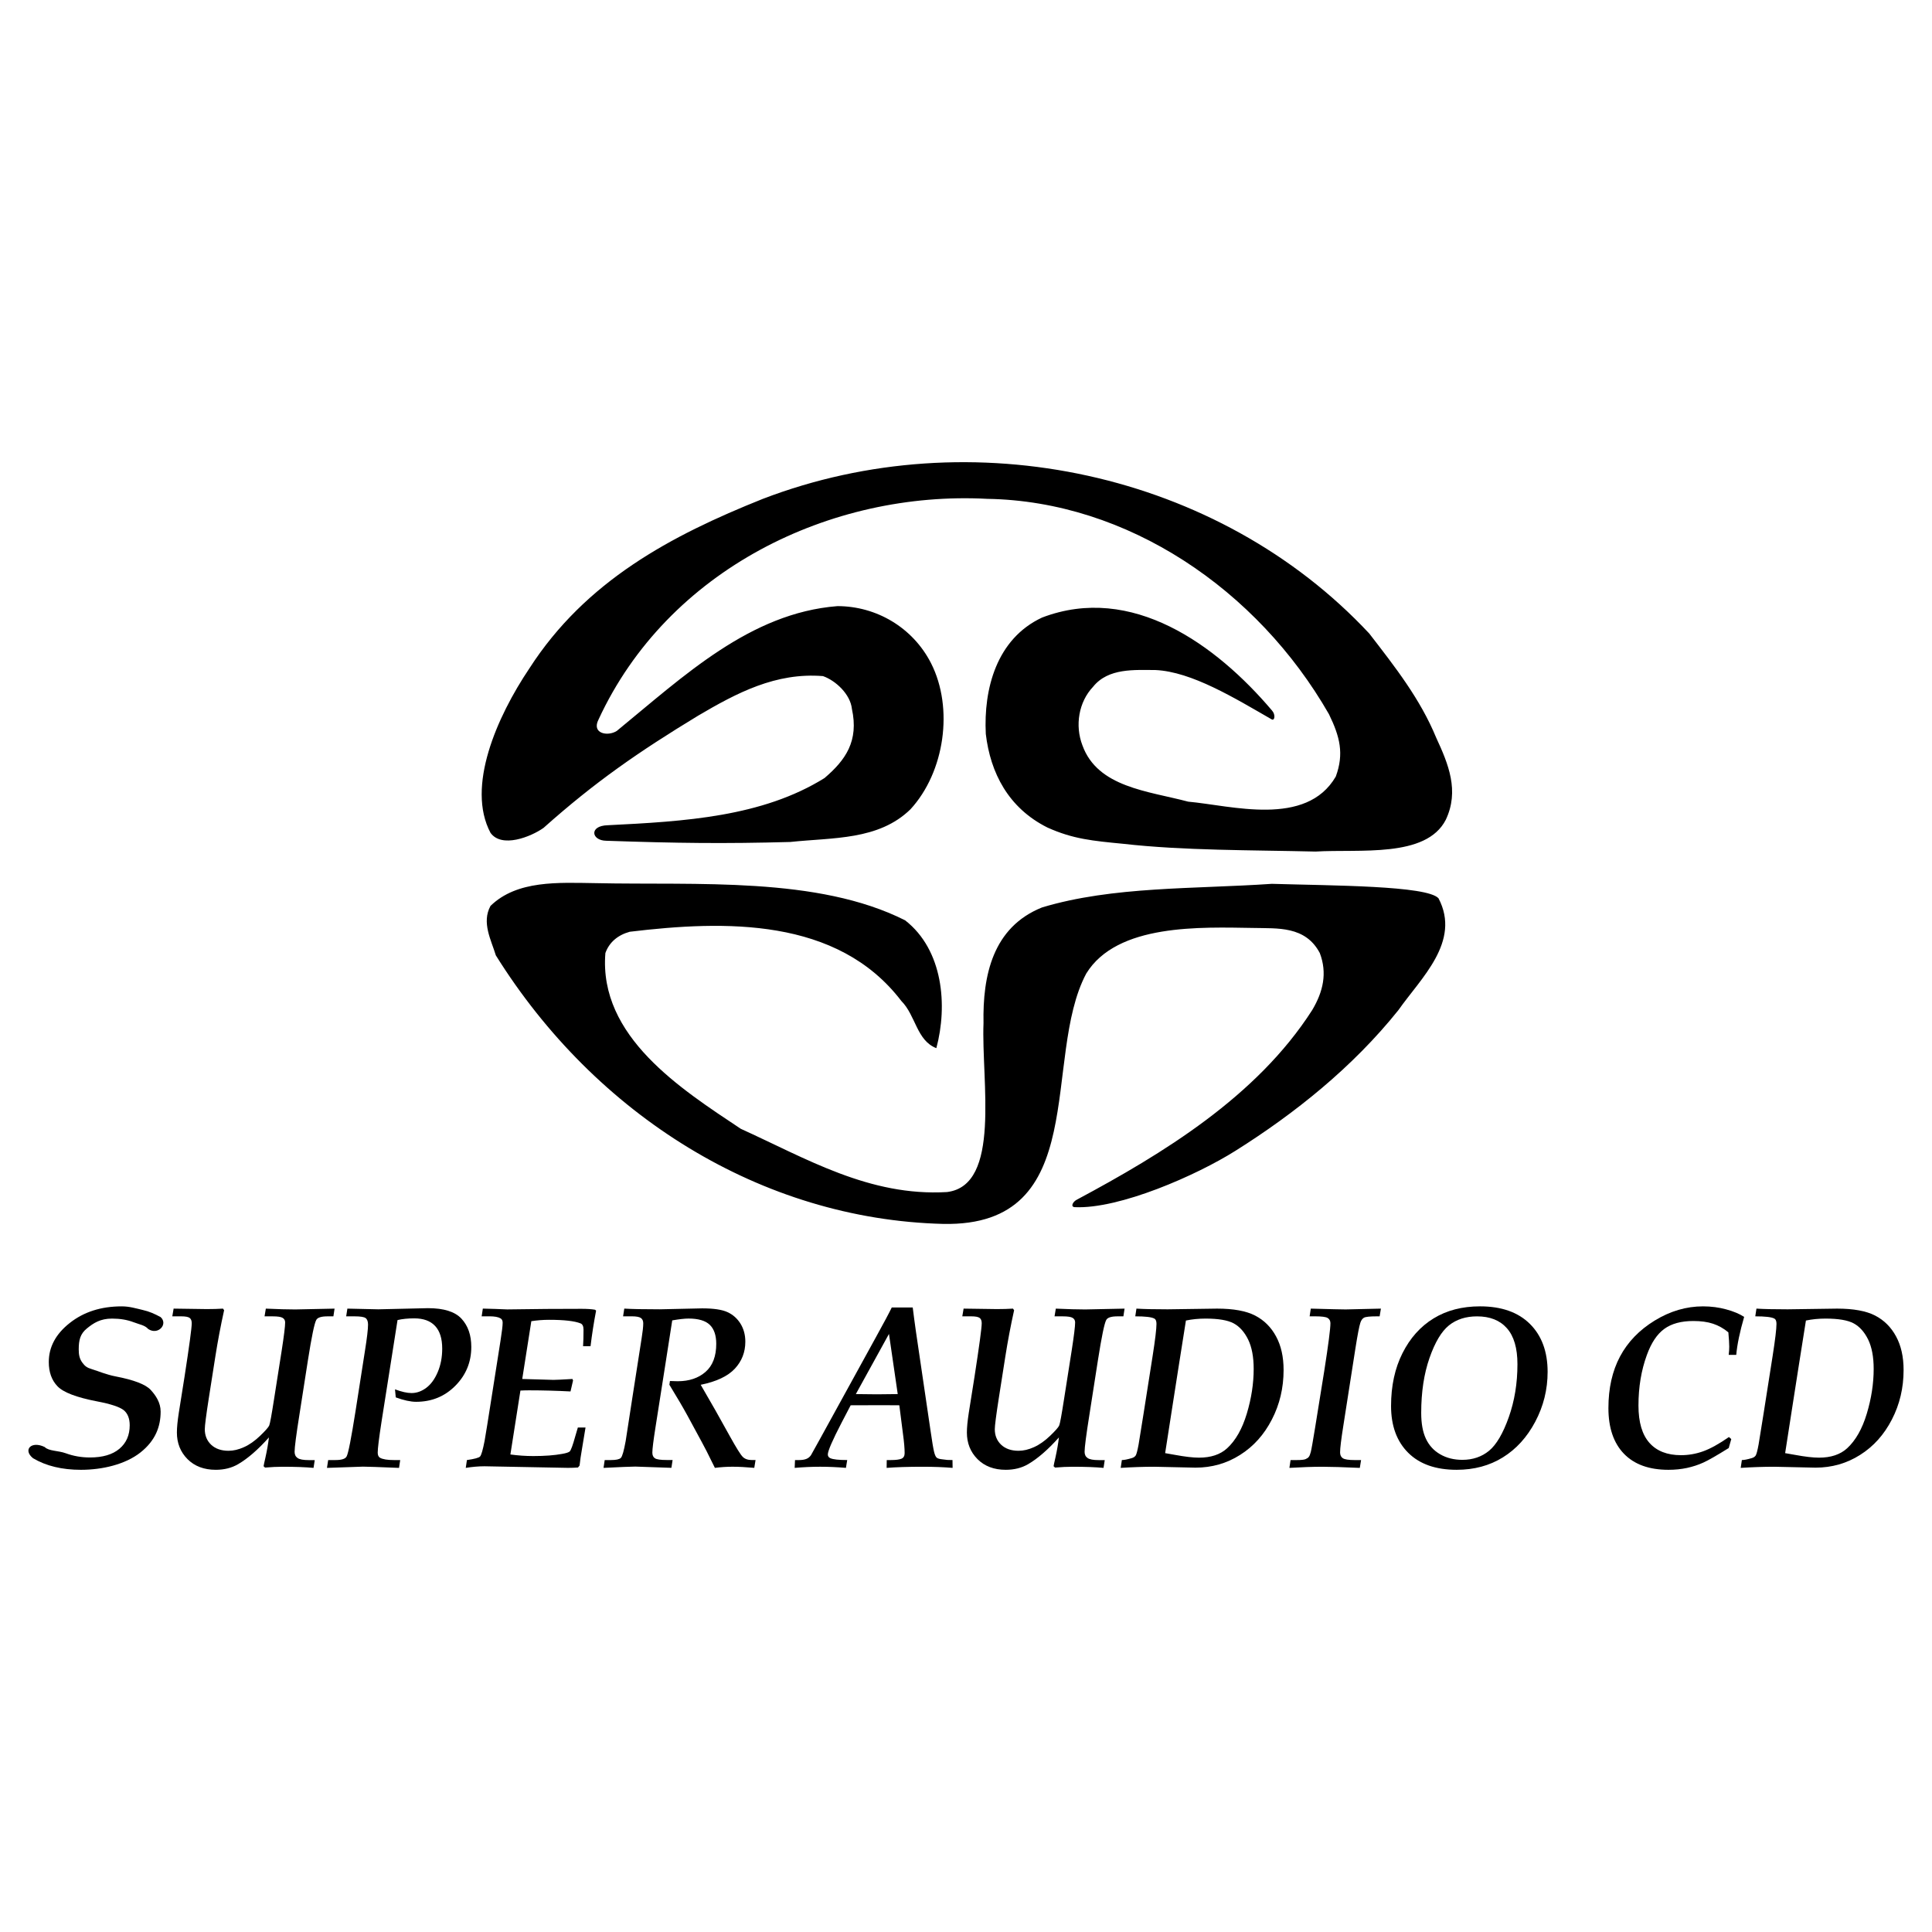
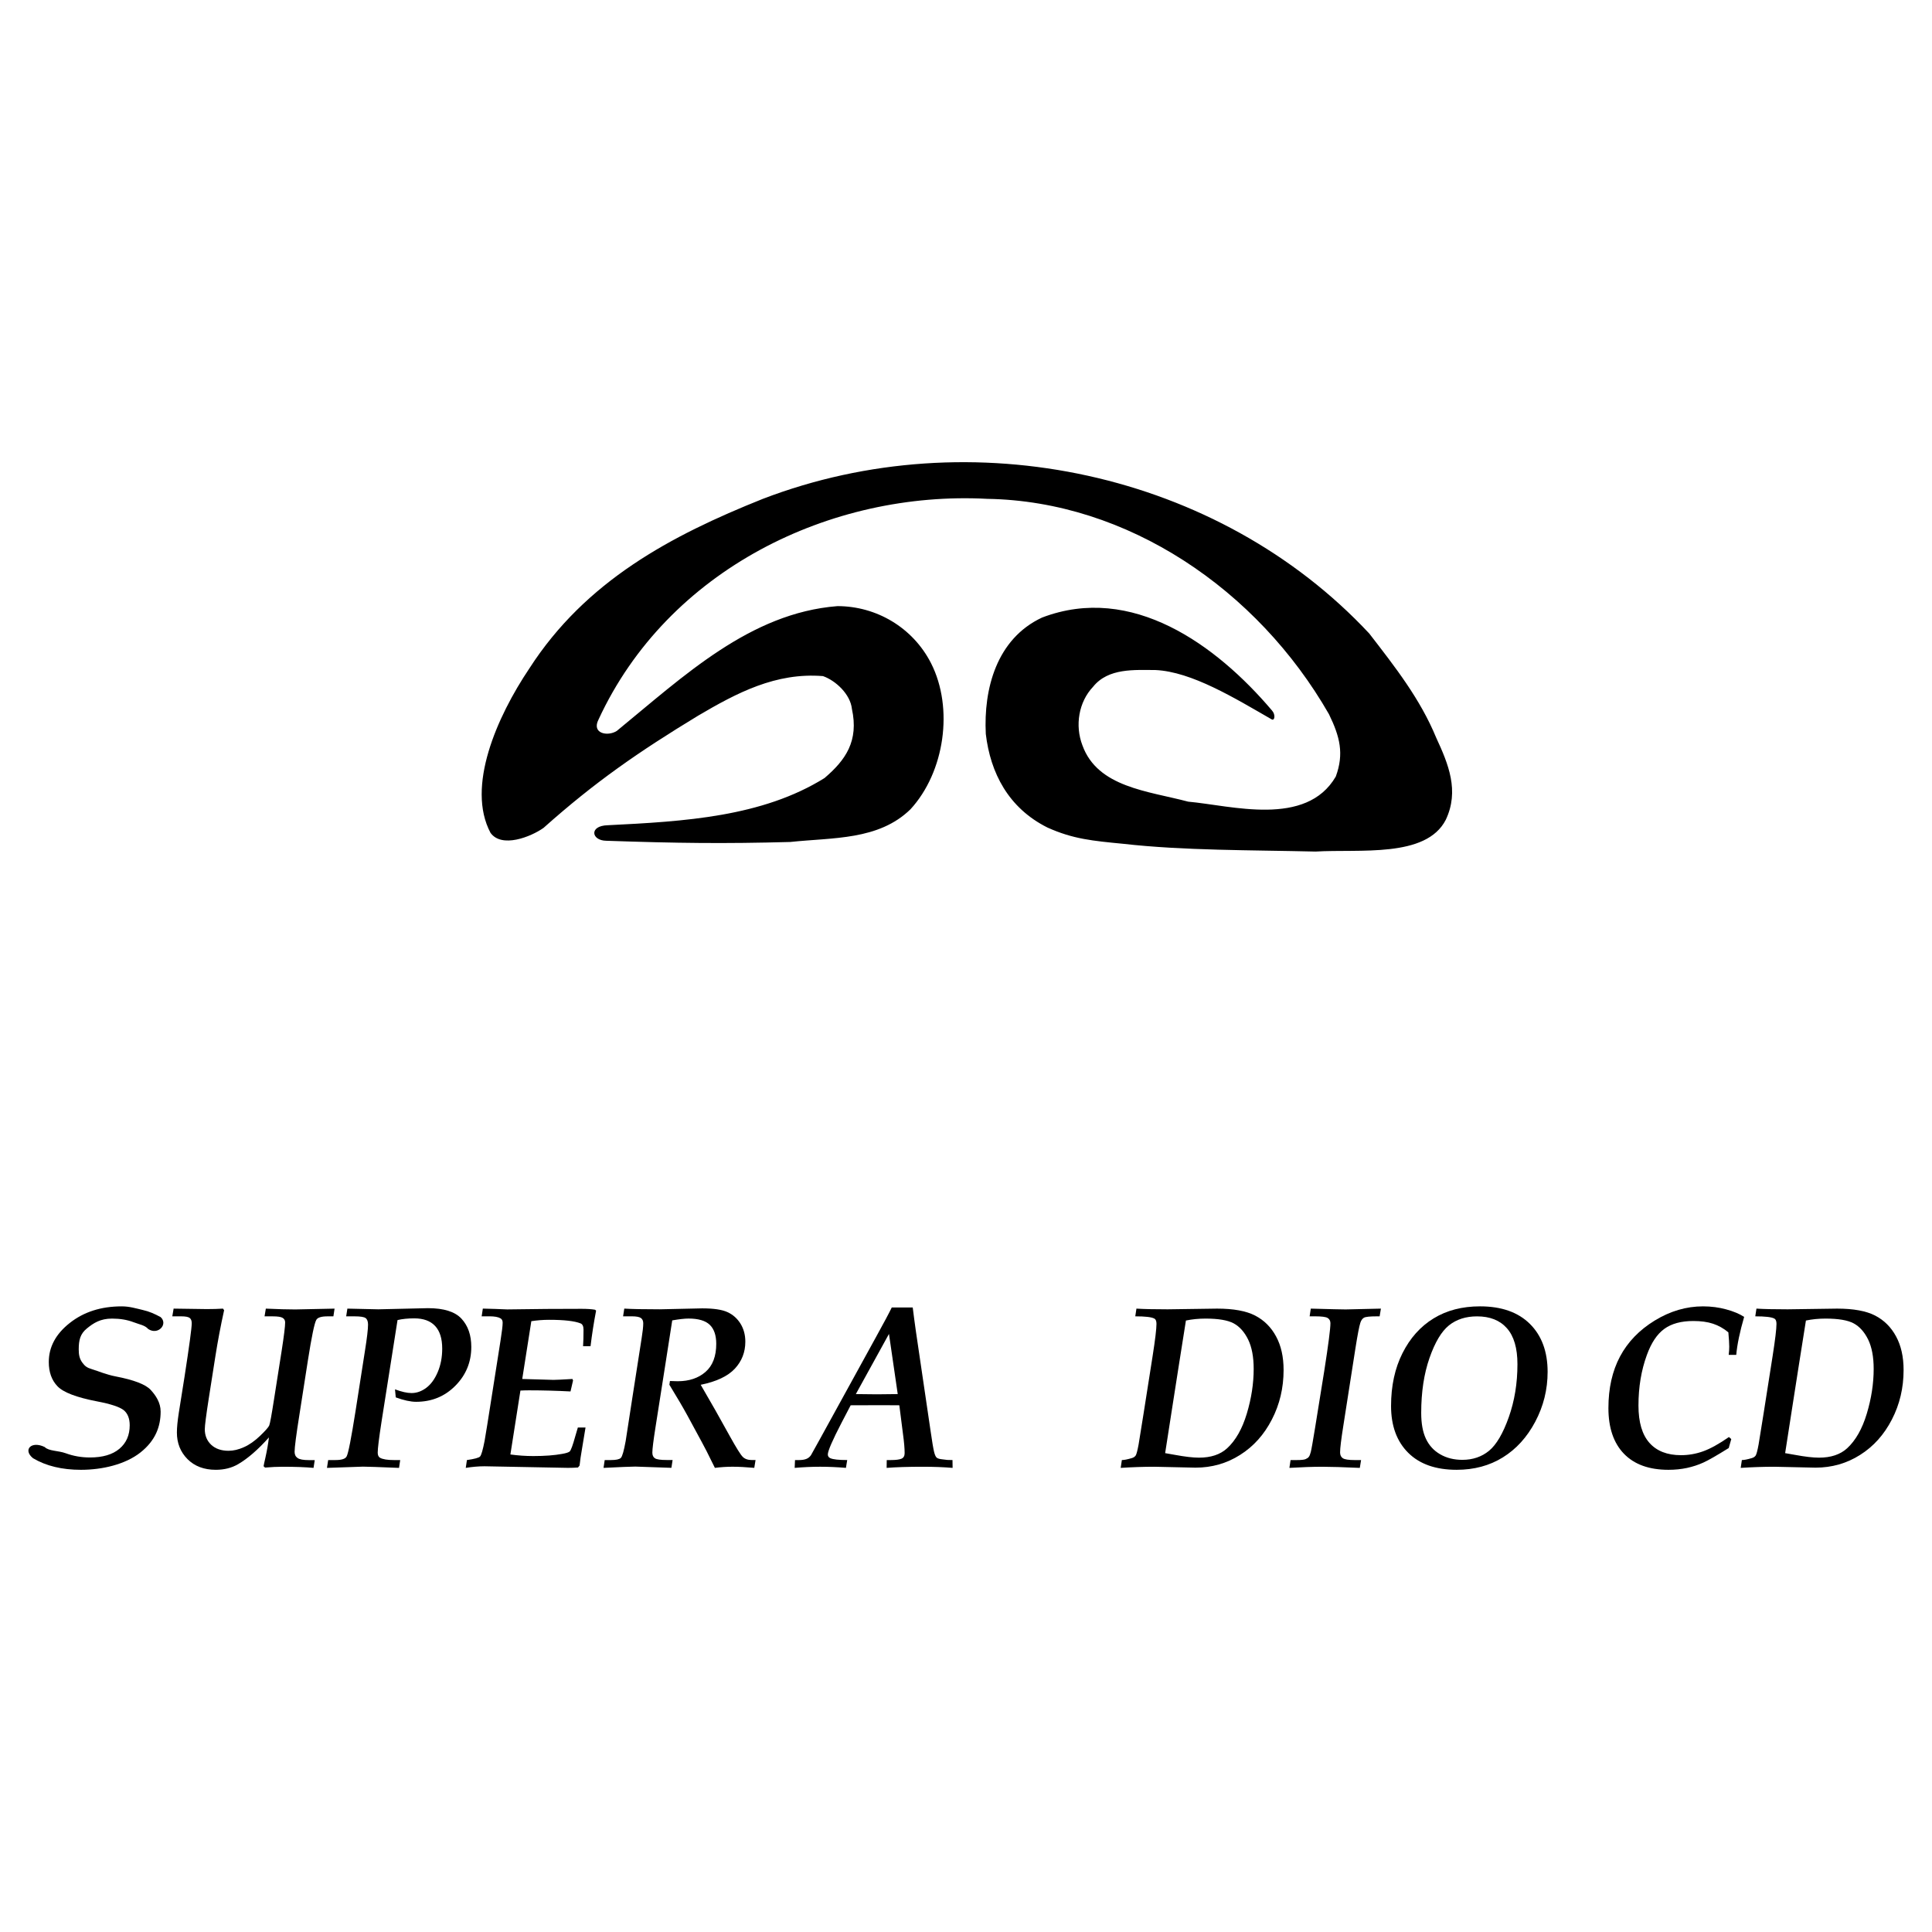
<svg xmlns="http://www.w3.org/2000/svg" version="1.0" id="Layer_1" x="0px" y="0px" width="192.756px" height="192.756px" viewBox="0 0 192.756 192.756" enable-background="new 0 0 192.756 192.756" xml:space="preserve">
  <g>
    <polygon fill-rule="evenodd" clip-rule="evenodd" fill="#FFFFFF" points="0,0 192.756,0 192.756,192.756 0,192.756 0,0  " />
    <path fill-rule="evenodd" clip-rule="evenodd" d="M143.291,73.604c1.221,2.634,2.322,5.299,0.956,8.184   c-1.961,3.84-8.615,2.906-12.995,3.172c-6.376-0.152-13.186-0.091-19.182-0.773c-3.044-0.295-5.006-0.469-7.568-1.625   c-3.902-1.95-5.693-5.465-6.148-9.337c-0.228-4.479,1.062-9.488,5.617-11.613c8.957-3.416,17.383,2.732,22.924,9.26   c0.389,0.422,0.283,1.045,0,0.911c-3.725-2.141-7.995-4.766-11.613-4.934c-2.05,0-4.707-0.228-6.225,1.67   c-1.442,1.518-1.822,3.872-1.063,5.845c1.519,4.195,6.553,4.555,10.552,5.617c4.299,0.384,11.766,2.581,14.726-2.505   c0.836-2.277,0.416-3.971-0.683-6.225c-7.136-12.449-20.116-21.254-34.083-21.481c-15.636-0.835-31.88,7.059-38.788,22.013   c-0.722,1.397,0.903,1.728,1.822,1.139c6.68-5.466,13.284-11.766,22.013-12.449c3.871,0,7.515,2.125,9.336,5.693   c2.277,4.479,1.366,10.854-2.049,14.574c-3.188,3.112-7.743,2.809-11.994,3.264c-6.632,0.18-11.22,0.124-18.363-0.121   c-1.494-0.02-1.733-1.499,0.145-1.549c7.667-0.379,15.409-0.835,21.633-4.707c2.105-1.794,3.436-3.691,2.733-6.907   c-0.152-1.442-1.594-2.809-2.885-3.265c-4.706-0.379-8.585,1.67-12.457,3.948c-5.93,3.601-10.284,6.611-15.425,11.197   c-1.268,0.895-4.174,2.048-5.289,0.493c-2.437-4.586,0.623-11.561,3.871-16.396c5.617-8.729,14.112-13.253,23.304-16.927   c20.798-7.971,45.468-2.657,60.497,13.435C139.191,66.545,141.696,69.733,143.291,73.604L143.291,73.604z" />
-     <path fill-rule="evenodd" clip-rule="evenodd" d="M143.519,89.621c2.276,4.327-1.767,7.973-3.999,11.158   c-4.555,5.693-10.348,10.324-16.269,14.043c-3.866,2.434-11.555,5.82-16.017,5.617c-0.461-0.023-0.203-0.555,0.228-0.76   c8.502-4.555,17.915-10.248,23.455-18.9c1.099-1.846,1.519-3.695,0.76-5.693c-1.442-2.733-4.251-2.443-6.604-2.504   c-5.253-0.076-13.624-0.458-16.7,4.553c-4.479,8.426,0.607,25.277-14.27,24.975c-18.142-0.455-34.689-10.855-44.634-26.795   c-0.456-1.518-1.442-3.264-0.531-4.934c2.656-2.581,6.763-2.322,10.497-2.269c10.096,0.224,22.143-0.691,30.872,3.711   c3.795,2.961,4.251,8.502,3.112,12.752c-1.974-0.76-2.05-3.264-3.492-4.707c-6.376-8.349-17.61-8.045-27.099-6.906   c-1.207,0.334-2.05,1.062-2.429,2.125c-0.684,8.35,7.59,13.588,13.511,17.535c6.528,2.959,12.828,6.764,20.571,6.309   c5.444-0.662,3.414-11.076,3.644-16.859c-0.091-4.721,0.91-9.565,5.845-11.539c7.06-2.125,15.181-1.822,22.924-2.353   C132.937,88.361,142.366,88.353,143.519,89.621L143.519,89.621z" />
    <path fill-rule="evenodd" clip-rule="evenodd" d="M172.729,143.578l-0.254,0.893c-1.173,0.732-2.015,1.215-2.525,1.447   c-0.516,0.236-1.063,0.412-1.648,0.541c-0.584,0.123-1.197,0.184-1.836,0.184c-1.927,0-3.407-0.531-4.441-1.598   c-1.034-1.068-1.553-2.59-1.553-4.562c0-1.977,0.385-3.691,1.157-5.143c0.773-1.451,1.927-2.648,3.466-3.59   c1.538-0.941,3.142-1.414,4.814-1.414c0.816,0,1.59,0.102,2.319,0.303c0.729,0.197,1.324,0.447,1.785,0.748   c-0.432,1.494-0.696,2.756-0.788,3.791h-0.754c0.036-0.293,0.055-0.566,0.055-0.826c0-0.301-0.029-0.775-0.088-1.424   c-0.475-0.395-0.987-0.68-1.534-0.861c-0.549-0.182-1.205-0.27-1.96-0.27c-1.212,0-2.177,0.262-2.899,0.787   c-0.718,0.521-1.299,1.389-1.738,2.605c-0.559,1.521-0.838,3.205-0.838,5.043c0,1.666,0.367,2.906,1.096,3.725   c0.729,0.818,1.778,1.227,3.146,1.227c0.751,0,1.487-0.127,2.206-0.385c0.718-0.256,1.578-0.73,2.58-1.426L172.729,143.578   L172.729,143.578z" />
    <path fill-rule="evenodd" clip-rule="evenodd" d="M128.644,146.451l0.116-0.781h0.656c0.406,0,0.682-0.029,0.831-0.088   c0.148-0.062,0.258-0.135,0.33-0.225c0.069-0.084,0.138-0.25,0.2-0.49c0.064-0.242,0.206-1.045,0.428-2.408   c0.305-1.865,0.609-3.752,0.914-5.668c0.41-2.625,0.617-4.215,0.617-4.771c0-0.242-0.095-0.416-0.279-0.527   c-0.182-0.109-0.596-0.162-1.233-0.162h-0.562l0.116-0.77c1.959,0.055,3.116,0.082,3.479,0.082l3.516-0.082l-0.127,0.77h-0.265   c-0.715,0-1.15,0.045-1.307,0.143c-0.155,0.092-0.275,0.258-0.352,0.502c-0.112,0.34-0.276,1.188-0.49,2.543l-1.201,7.689   c-0.221,1.391-0.33,2.285-0.33,2.695c0,0.27,0.091,0.467,0.276,0.586c0.185,0.121,0.576,0.182,1.179,0.182h0.639l-0.127,0.781   c-1.651-0.074-2.885-0.113-3.697-0.113C130.983,146.338,129.874,146.377,128.644,146.451L128.644,146.451z" />
-     <path fill-rule="evenodd" clip-rule="evenodd" d="M110.22,145.674l-0.12,0.777c-0.776-0.074-1.807-0.113-3.081-0.113   c-0.54,0-1.124,0.027-1.756,0.082l-0.148-0.135c0.021-0.137,0.083-0.422,0.182-0.85c0.163-0.73,0.279-1.406,0.352-2.023   c-1.093,1.221-2.115,2.111-3.073,2.668c-0.643,0.375-1.387,0.562-2.232,0.562c-1.168,0-2.107-0.354-2.815-1.061   c-0.708-0.711-1.063-1.598-1.063-2.66c0-0.498,0.065-1.158,0.192-1.98l0.566-3.562c0.479-3.104,0.722-4.893,0.722-5.359   c0-0.25-0.068-0.428-0.207-0.531c-0.142-0.105-0.421-0.158-0.845-0.158h-0.885l0.13-0.77l3.316,0.047   c0.603,0,1.14-0.016,1.607-0.047l0.116,0.158c-0.341,1.533-0.635,3.086-0.882,4.66l-0.643,4.096   c-0.269,1.727-0.402,2.768-0.402,3.119c0,0.633,0.214,1.15,0.639,1.553c0.425,0.396,1.001,0.598,1.73,0.598   c0.486,0,1.002-0.119,1.539-0.363c0.537-0.238,1.074-0.617,1.611-1.131c0.533-0.514,0.838-0.857,0.91-1.039   c0.076-0.18,0.236-1.053,0.479-2.613l0.766-4.875c0.225-1.455,0.341-2.383,0.341-2.783c0-0.205-0.083-0.355-0.247-0.455   c-0.163-0.105-0.497-0.154-0.998-0.154h-0.809l0.127-0.77c1.22,0.055,2.199,0.082,2.936,0.082l3.923-0.082l-0.116,0.77h-0.585   c-0.623,0-1.001,0.119-1.128,0.363c-0.186,0.338-0.461,1.674-0.827,4.002l-0.842,5.396c-0.327,2.055-0.49,3.305-0.49,3.756   c0,0.279,0.102,0.486,0.305,0.621c0.199,0.137,0.569,0.205,1.11,0.205H110.22L110.22,145.674z" />
    <path fill-rule="evenodd" clip-rule="evenodd" d="M60.215,146.451l0.116-0.781h0.627c0.512,0,0.838-0.072,0.984-0.215   c0.145-0.143,0.304-0.703,0.482-1.684l0.693-4.49l0.9-5.771c0.105-0.652,0.16-1.146,0.16-1.479c0-0.242-0.076-0.42-0.232-0.531   c-0.156-0.113-0.457-0.17-0.904-0.17h-0.875l0.12-0.77c0.759,0.047,1.941,0.07,3.549,0.07l4.22-0.094   c1.143,0,1.985,0.125,2.525,0.375c0.544,0.248,0.976,0.633,1.299,1.15c0.323,0.521,0.483,1.123,0.483,1.799   c0,1.051-0.352,1.949-1.052,2.699c-0.701,0.748-1.836,1.285-3.4,1.602l1.484,2.578l1.412,2.533c0.653,1.178,1.085,1.869,1.299,2.08   c0.214,0.213,0.515,0.316,0.903,0.316h0.374l-0.127,0.781c-0.824-0.074-1.549-0.113-2.174-0.113c-0.581,0-1.165,0.039-1.756,0.113   l-0.338-0.68c-0.319-0.664-0.635-1.281-0.947-1.854l-1.441-2.66c-0.453-0.83-1.056-1.859-1.814-3.096l0.055-0.375l0.773,0.023   c1.143,0,2.069-0.312,2.78-0.934s1.067-1.557,1.067-2.799c0-0.85-0.218-1.486-0.65-1.9c-0.431-0.412-1.135-0.621-2.115-0.621   c-0.389,0-0.932,0.062-1.626,0.182l-0.667,4.273l-1.008,6.424c-0.207,1.312-0.309,2.146-0.309,2.502   c0,0.262,0.087,0.451,0.261,0.562c0.174,0.113,0.559,0.17,1.165,0.17h0.595l-0.12,0.781l-3.604-0.125   C62.9,146.326,61.845,146.369,60.215,146.451L60.215,146.451z" />
    <path fill-rule="evenodd" clip-rule="evenodd" d="M46.469,146.451l0.116-0.781c0.744-0.104,1.18-0.223,1.307-0.35   c0.127-0.129,0.28-0.654,0.458-1.572c0.072-0.379,0.355-2.146,0.849-5.305l0.737-4.682c0.142-0.9,0.214-1.498,0.214-1.799   c0-0.205-0.073-0.348-0.214-0.43c-0.225-0.135-0.591-0.203-1.092-0.203h-0.788l0.116-0.77l1.255,0.035l1.18,0.047l3.912-0.047   l3.509-0.012c0.552,0,0.998,0.031,1.339,0.09l0.105,0.092c-0.229,1.186-0.41,2.367-0.555,3.551h-0.744l0.033-0.744l0.011-0.908   c0-0.346-0.102-0.559-0.308-0.633c-0.595-0.234-1.633-0.352-3.114-0.352c-0.624,0-1.219,0.047-1.785,0.137   c-0.385,2.428-0.686,4.35-0.907,5.766l3.114,0.09c0.268,0,0.9-0.031,1.894-0.09l0.062,0.148l-0.254,1.096   c-1.404-0.072-2.783-0.111-4.137-0.111c-0.305,0-0.591,0.008-0.86,0.023l-1.001,6.377c0.759,0.104,1.52,0.158,2.286,0.158   c1.15,0,2.108-0.074,2.881-0.217c0.414-0.072,0.664-0.158,0.755-0.246c0.131-0.145,0.305-0.625,0.533-1.449l0.276-0.938h0.766   l-0.341,2.059c-0.12,0.678-0.204,1.258-0.254,1.74l-0.16,0.193c-0.326,0.023-0.66,0.035-1.009,0.035l-8.324-0.158   C47.732,146.293,47.112,146.346,46.469,146.451L46.469,146.451z" />
    <path fill-rule="evenodd" clip-rule="evenodd" d="M32.622,146.451l0.12-0.781h0.733c0.624,0,0.994-0.123,1.113-0.373   c0.164-0.309,0.458-1.814,0.886-4.525l0.936-5.992c0.207-1.295,0.309-2.172,0.309-2.623c0-0.316-0.08-0.533-0.244-0.654   c-0.163-0.115-0.533-0.172-1.106-0.172h-0.831l0.12-0.77l3.092,0.07l4.946-0.115c1.585,0,2.703,0.35,3.353,1.057   c0.65,0.707,0.972,1.641,0.972,2.811c0,1.51-0.529,2.799-1.585,3.867c-1.057,1.07-2.362,1.607-3.923,1.607   c-0.544,0-1.219-0.146-2.028-0.441l-0.076-0.803c0.66,0.248,1.208,0.371,1.647,0.371c0.512,0,0.998-0.17,1.463-0.514   c0.464-0.344,0.849-0.865,1.15-1.57c0.301-0.707,0.45-1.486,0.45-2.348c0-1.004-0.236-1.756-0.708-2.262s-1.165-0.758-2.08-0.758   c-0.642,0-1.201,0.059-1.669,0.17l-0.733,4.66l-0.863,5.475c-0.254,1.645-0.381,2.67-0.381,3.088c0,0.254,0.076,0.428,0.232,0.518   c0.272,0.15,0.733,0.227,1.394,0.227h0.617l-0.117,0.781c-1.984-0.082-3.182-0.125-3.592-0.125L32.622,146.451L32.622,146.451z" />
    <path fill-rule="evenodd" clip-rule="evenodd" d="M31.402,145.674l-0.12,0.777c-0.777-0.074-1.807-0.113-3.081-0.113   c-0.541,0-1.125,0.027-1.756,0.082l-0.148-0.135c0.021-0.137,0.083-0.422,0.182-0.85c0.163-0.73,0.279-1.406,0.352-2.023   c-1.092,1.221-2.115,2.111-3.074,2.668c-0.642,0.375-1.386,0.562-2.231,0.562c-1.168,0-2.108-0.354-2.815-1.061   c-0.708-0.711-1.063-1.598-1.063-2.66c0-0.498,0.066-1.158,0.193-1.98l0.566-3.562c0.479-3.104,0.722-4.893,0.722-5.359   c0-0.25-0.069-0.428-0.207-0.531c-0.142-0.105-0.421-0.158-0.846-0.158h-0.886l0.131-0.77l3.316,0.047   c0.603,0,1.139-0.016,1.607-0.047l0.116,0.158c-0.341,1.533-0.635,3.086-0.882,4.66l-0.643,4.096   c-0.269,1.727-0.403,2.768-0.403,3.119c0,0.633,0.214,1.15,0.639,1.553c0.424,0.396,1.001,0.598,1.73,0.598   c0.486,0,1.001-0.119,1.539-0.363c0.538-0.238,1.074-0.617,1.611-1.131c0.533-0.514,0.838-0.857,0.911-1.039   c0.076-0.18,0.236-1.053,0.479-2.613l0.766-4.875c0.225-1.455,0.341-2.383,0.341-2.783c0-0.205-0.083-0.355-0.247-0.455   c-0.164-0.105-0.497-0.154-0.998-0.154h-0.809l0.127-0.77c1.219,0.055,2.199,0.082,2.935,0.082l3.923-0.082l-0.116,0.77h-0.584   c-0.624,0-1.001,0.119-1.128,0.363c-0.186,0.338-0.461,1.674-0.828,4.002l-0.842,5.396c-0.327,2.055-0.49,3.305-0.49,3.756   c0,0.279,0.102,0.486,0.305,0.621c0.199,0.137,0.569,0.205,1.11,0.205H31.402L31.402,145.674z" />
    <path fill-rule="evenodd" clip-rule="evenodd" d="M3.298,145.488c-1.048-0.838-0.175-1.771,1.165-1.115   c0.405,0.414,1.345,0.342,2.105,0.621c0.759,0.279,1.565,0.418,2.406,0.418c1.273,0,2.253-0.289,2.937-0.865   c0.688-0.578,1.03-1.359,1.03-2.348c0-0.67-0.198-1.174-0.594-1.504c-0.405-0.324-1.295-0.619-2.672-0.881   c-2.046-0.395-3.359-0.896-3.939-1.506c-0.58-0.602-0.868-1.408-0.868-2.42c0-1.498,0.697-2.799,2.096-3.898   c1.394-1.102,3.122-1.654,5.177-1.654c0.782,0,1.396,0.197,2.088,0.357c0.688,0.156,1.207,0.396,1.796,0.713   c0.776,0.703-0.253,1.846-1.239,1.189c-0.323-0.379-0.855-0.445-1.477-0.684c-0.62-0.236-1.331-0.355-2.132-0.355   c-1.174,0-1.856,0.451-2.513,0.988c-0.66,0.539-0.809,1.156-0.809,2.092c0,0.527,0.076,0.92,0.349,1.299   c0.271,0.373,0.472,0.521,0.967,0.67c0.728,0.219,1.395,0.533,2.361,0.719c1.835,0.352,3.004,0.803,3.504,1.348   c0.498,0.541,0.991,1.262,0.991,2.158c0,1.494-0.512,2.896-2.018,4.086c-1.508,1.191-3.804,1.727-5.931,1.727   c-0.949,0-1.817-0.096-2.613-0.289C4.67,146.164,3.951,145.875,3.298,145.488L3.298,145.488z" />
    <path fill-rule="evenodd" clip-rule="evenodd" d="M111.812,146.451l0.116-0.781c0.222,0,0.549-0.064,0.98-0.191   c0.185-0.051,0.315-0.141,0.398-0.26c0.08-0.119,0.178-0.486,0.291-1.096c0.191-1.139,0.66-4.092,1.404-8.855   c0.254-1.623,0.381-2.688,0.381-3.193c0-0.277-0.076-0.455-0.232-0.529c-0.272-0.143-0.899-0.215-1.884-0.215l0.116-0.77   c0.723,0.047,1.764,0.07,3.117,0.07l4.932-0.07c1.636,0,2.902,0.232,3.795,0.695s1.59,1.154,2.087,2.078   c0.501,0.918,0.751,2.037,0.751,3.357c0,1.779-0.388,3.424-1.169,4.934c-0.779,1.514-1.835,2.691-3.175,3.535   c-1.335,0.846-2.815,1.268-4.444,1.268l-4.104-0.09C114.074,146.338,112.956,146.377,111.812,146.451L111.812,146.451z    M116.247,144.98l0.965,0.17c1.017,0.188,1.818,0.281,2.413,0.281c1.19,0,2.127-0.312,2.809-0.939   c0.85-0.783,1.503-1.934,1.96-3.453c0.457-1.518,0.686-3.008,0.686-4.459c0-1.201-0.186-2.178-0.552-2.932   c-0.37-0.752-0.849-1.293-1.439-1.613c-0.593-0.32-1.532-0.479-2.812-0.479c-0.69,0-1.34,0.066-1.957,0.193l-0.692,4.373   l-0.711,4.549L116.247,144.98L116.247,144.98z" />
    <path fill-rule="evenodd" clip-rule="evenodd" d="M138.786,140.277c0-2.008,0.381-3.764,1.14-5.27   c0.758-1.508,1.789-2.664,3.099-3.467c1.307-0.803,2.852-1.205,4.638-1.205c2.141,0,3.799,0.584,4.979,1.754   c1.175,1.17,1.764,2.764,1.764,4.783c0,1.764-0.411,3.42-1.234,4.973c-0.82,1.547-1.897,2.732-3.233,3.559   c-1.331,0.826-2.87,1.238-4.611,1.238c-2.083,0-3.694-0.566-4.834-1.701C139.356,143.807,138.786,142.25,138.786,140.277   L138.786,140.277z M141.794,140.965c0,1.059,0.156,1.914,0.469,2.578c0.312,0.664,0.783,1.182,1.419,1.549   c0.635,0.371,1.375,0.557,2.217,0.557c1.041,0,1.93-0.303,2.663-0.904c0.733-0.605,1.39-1.719,1.967-3.344s0.867-3.389,0.867-5.295   c0-1.6-0.349-2.791-1.049-3.584c-0.697-0.791-1.69-1.188-2.982-1.188c-1.118,0-2.054,0.301-2.801,0.898   c-0.748,0.6-1.397,1.688-1.945,3.262C142.07,137.07,141.794,138.893,141.794,140.965L141.794,140.965z" />
    <path fill-rule="evenodd" clip-rule="evenodd" d="M173.67,146.451l0.116-0.781c0.221,0,0.548-0.064,0.979-0.191   c0.186-0.051,0.315-0.141,0.399-0.26c0.079-0.119,0.178-0.486,0.29-1.096c0.192-1.139,0.66-4.092,1.404-8.855   c0.254-1.623,0.381-2.688,0.381-3.193c0-0.277-0.076-0.455-0.232-0.529c-0.271-0.143-0.899-0.215-1.883-0.215l0.116-0.77   c0.722,0.047,1.763,0.07,3.117,0.07l4.931-0.07c1.637,0,2.902,0.232,3.796,0.695c0.892,0.463,1.589,1.154,2.086,2.078   c0.501,0.918,0.751,2.037,0.751,3.357c0,1.779-0.388,3.424-1.168,4.934c-0.78,1.514-1.836,2.691-3.175,3.535   c-1.336,0.846-2.816,1.268-4.445,1.268l-4.104-0.09C175.93,146.338,174.812,146.377,173.67,146.451L173.67,146.451z    M178.104,144.98l0.966,0.17c1.016,0.188,1.817,0.281,2.413,0.281c1.189,0,2.126-0.312,2.809-0.939   c0.849-0.783,1.502-1.934,1.959-3.453c0.457-1.518,0.686-3.008,0.686-4.459c0-1.201-0.185-2.178-0.551-2.932   c-0.371-0.752-0.85-1.293-1.441-1.613c-0.591-0.32-1.53-0.479-2.812-0.479c-0.689,0-1.339,0.066-1.956,0.193l-0.693,4.373   l-0.711,4.549L178.104,144.98L178.104,144.98z" />
    <path fill-rule="evenodd" clip-rule="evenodd" d="M79.285,146.451l0.033-0.781h0.414c0.283,0,0.522-0.037,0.711-0.111   c0.192-0.076,0.349-0.201,0.468-0.375l0.853-1.535l5.621-10.227c0.794-1.439,1.324-2.428,1.585-2.973h2.093   c0.091,0.746,0.196,1.521,0.309,2.328l1.466,9.951c0.156,1.082,0.272,1.775,0.348,2.09c0.073,0.312,0.16,0.512,0.258,0.605   c0.102,0.09,0.298,0.15,0.599,0.178l0.476,0.057c0.163,0.008,0.333,0.012,0.511,0.012l0.011,0.781   c-0.863-0.074-1.865-0.113-2.997-0.113c-1.455,0-2.648,0.039-3.585,0.113l0.011-0.781h0.418c0.486,0,0.838-0.045,1.052-0.135   c0.21-0.092,0.315-0.273,0.315-0.555c0-0.469-0.054-1.109-0.167-1.924l-0.363-2.85l-1.695-0.01l-3.16,0.01l-0.885,1.695   c-0.929,1.787-1.394,2.861-1.394,3.213c0,0.174,0.087,0.301,0.257,0.373c0.269,0.121,0.828,0.182,1.677,0.182l-0.127,0.781   c-0.871-0.074-1.727-0.113-2.573-0.113C80.976,146.338,80.126,146.377,79.285,146.451L79.285,146.451z M88.693,133.086   l-3.306,6.002l2.101,0.023l2.079-0.023L88.693,133.086L88.693,133.086z" />
  </g>
</svg>